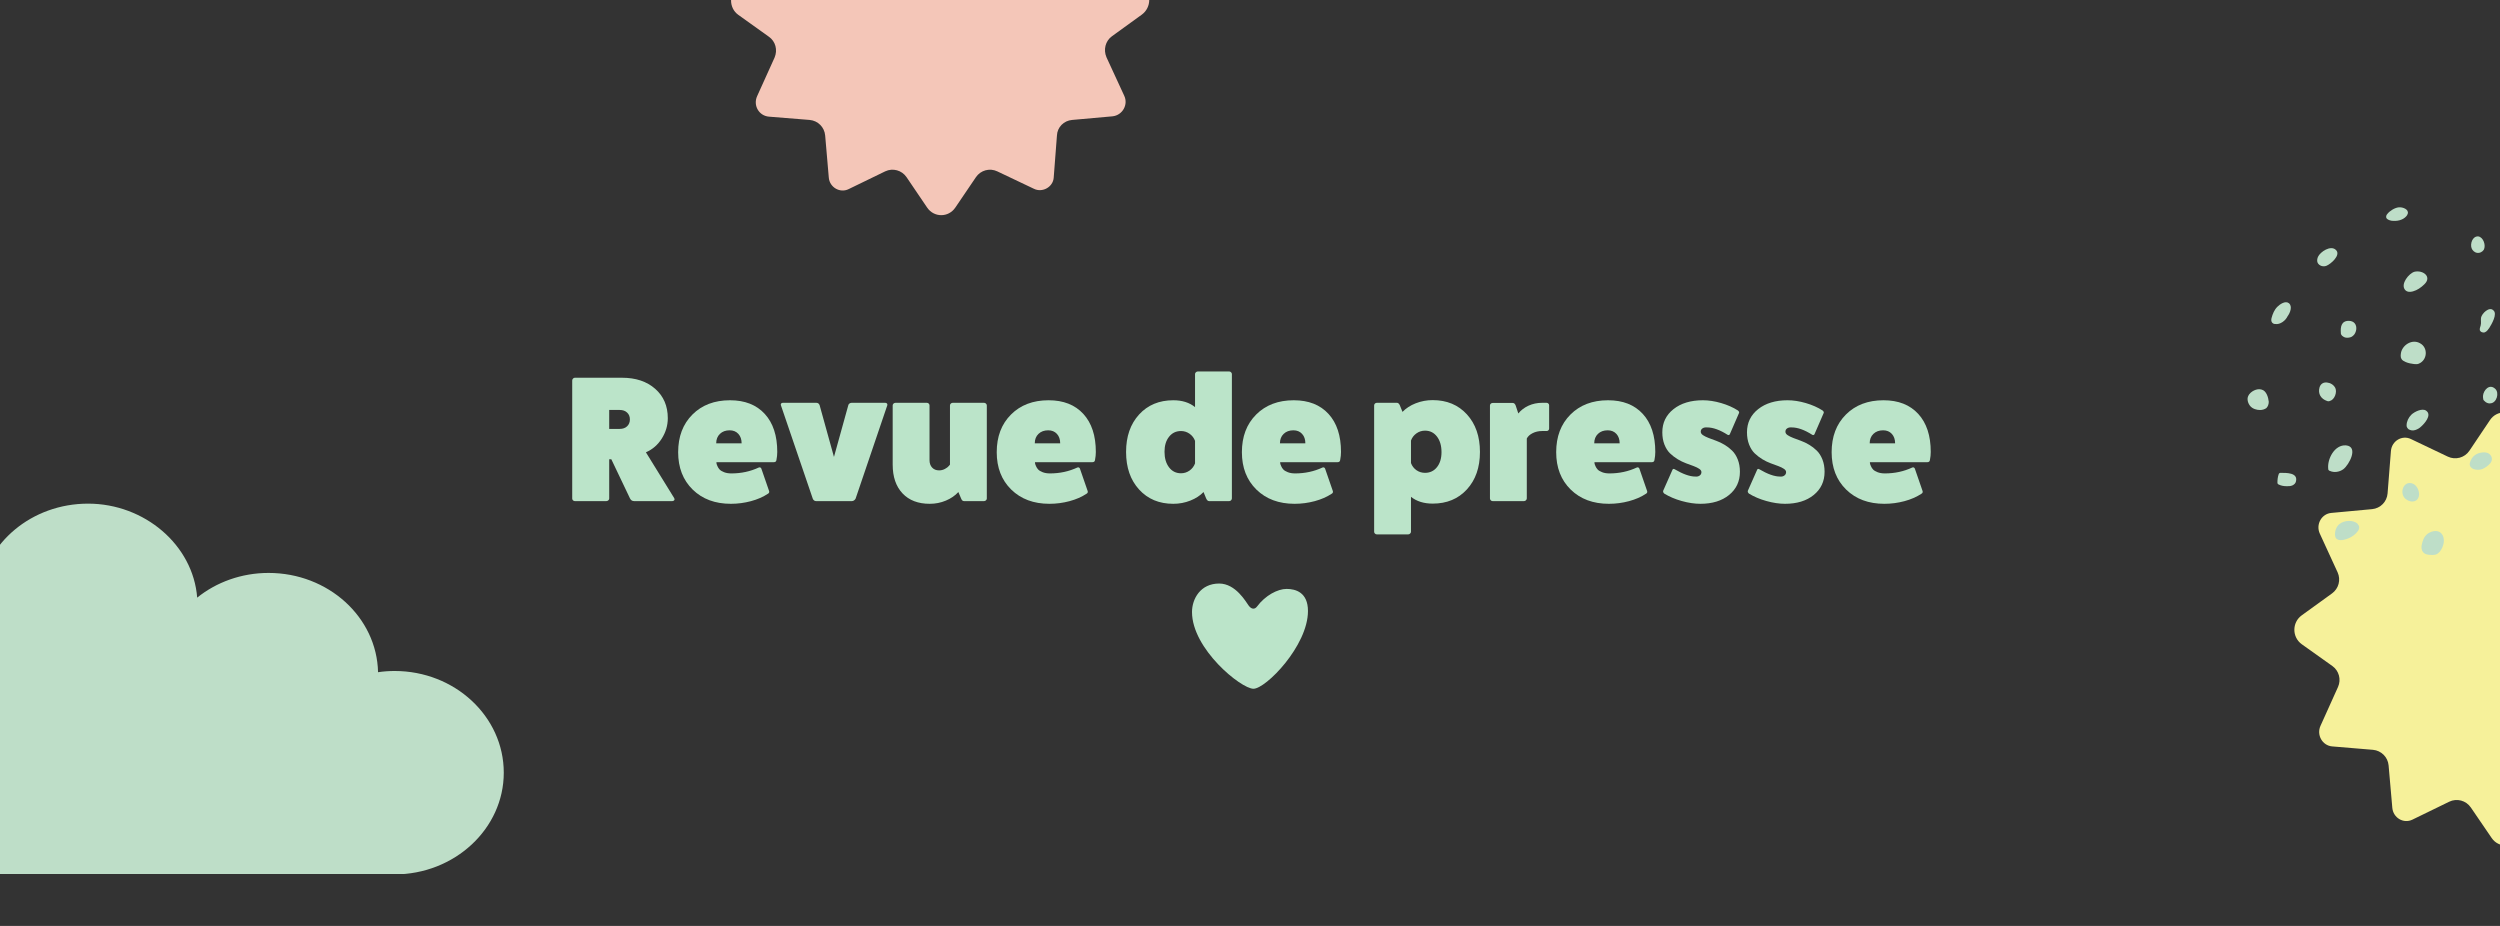
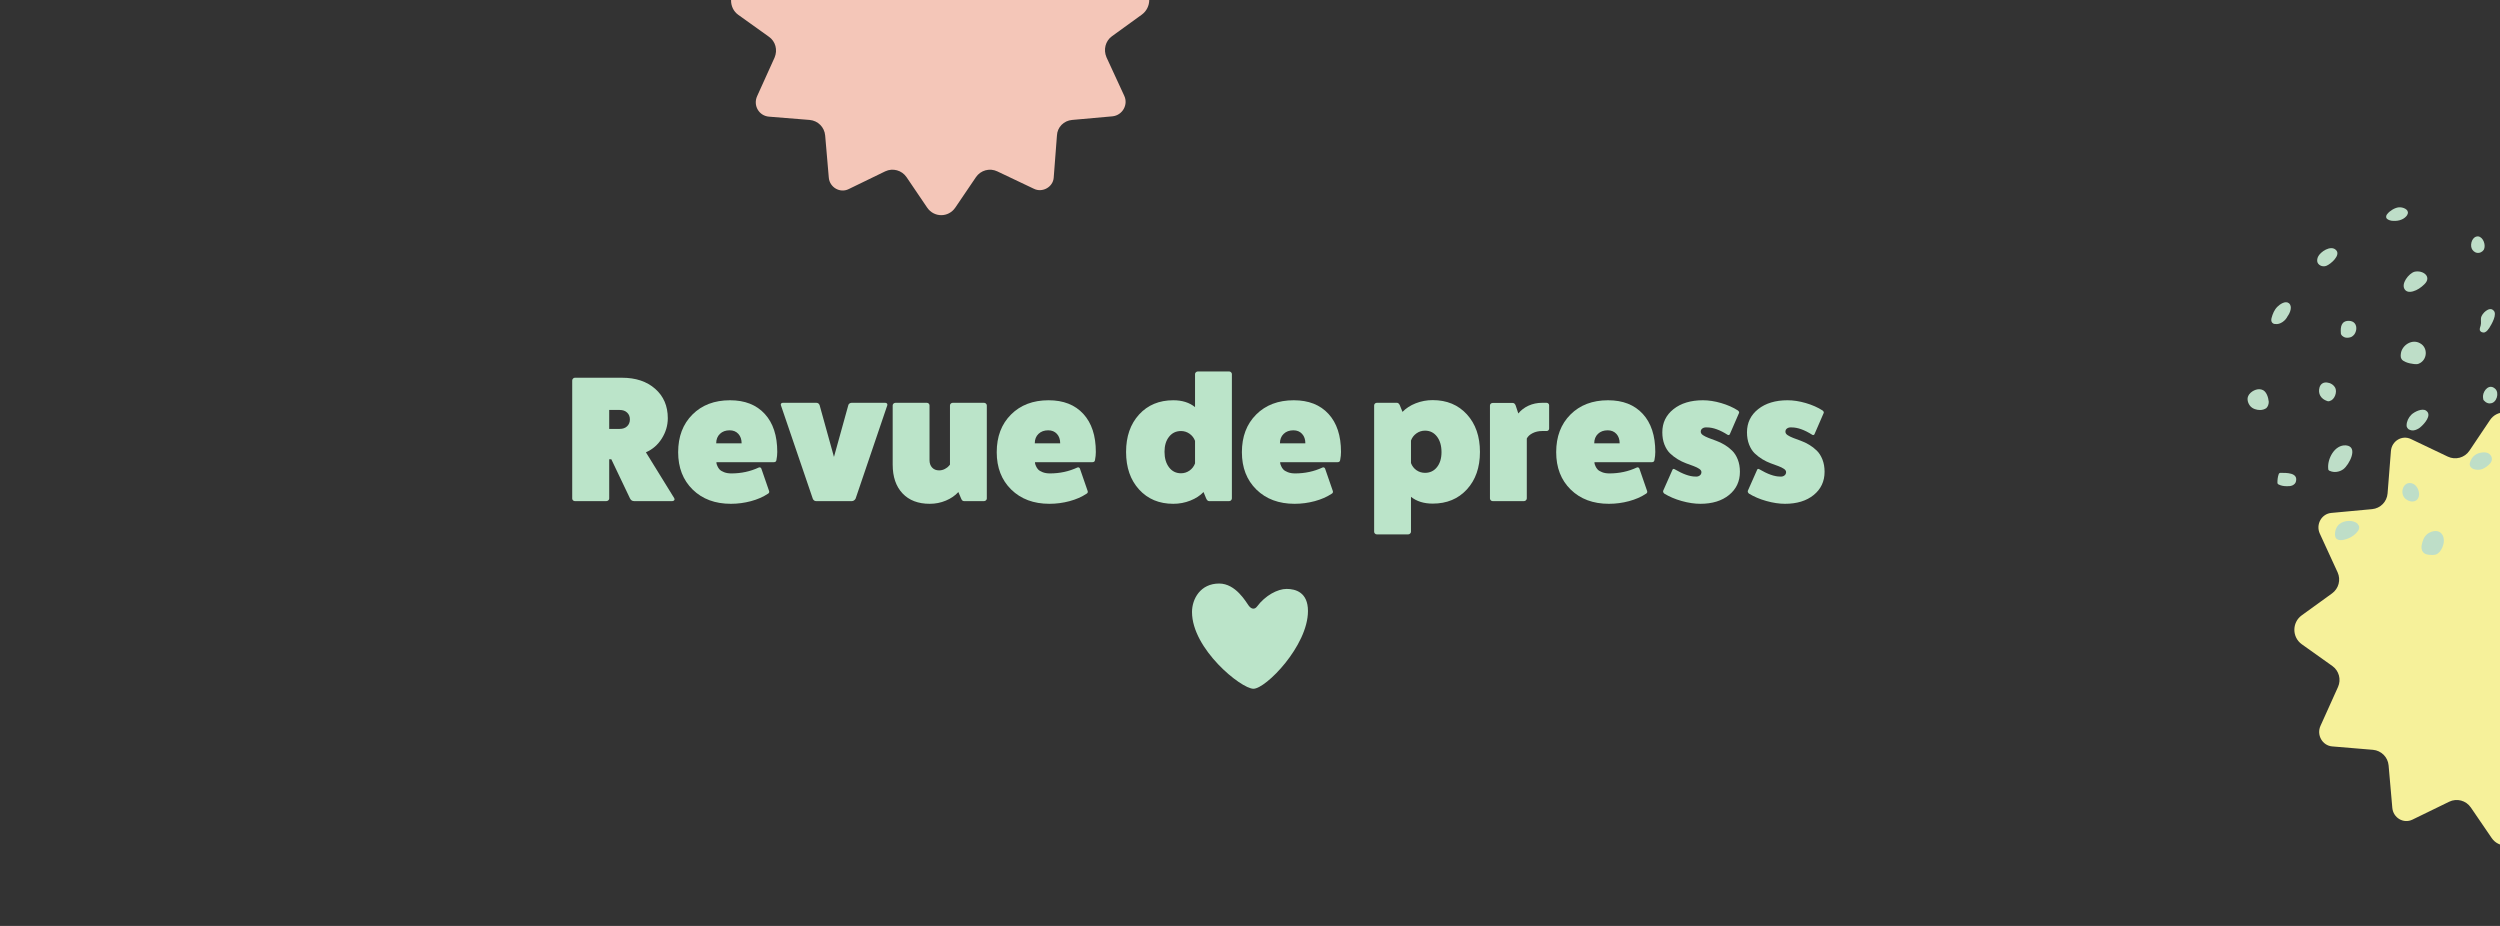
<svg xmlns="http://www.w3.org/2000/svg" width="1080" zoomAndPan="magnify" viewBox="0 0 810 300" height="400" preserveAspectRatio="xMidYMid meet" version="1.0">
  <rect x="0" y="0" width="810" height="300" fill="#333333" stroke="none" />
  <defs>
    <g />
    <clipPath id="d399aeedc8">
      <path d="M 743.277 133.633 L 810 133.633 L 810 273.883 L 743.277 273.883 Z M 743.277 133.633 " clip-rule="nonzero" />
    </clipPath>
    <clipPath id="23d9ac8650">
      <path d="M 773 67.176 L 781 67.176 L 781 72 L 773 72 Z M 773 67.176 " clip-rule="nonzero" />
    </clipPath>
    <clipPath id="84fa806f6d">
      <path d="M 784 172 L 792 172 L 792 179.676 L 784 179.676 Z M 784 172 " clip-rule="nonzero" />
    </clipPath>
    <clipPath id="b964c3133d">
      <path d="M 386.211 189.016 L 423.711 189.016 L 423.711 223.516 L 386.211 223.516 Z M 386.211 189.016 " clip-rule="nonzero" />
    </clipPath>
    <clipPath id="646b7459ea">
      <path d="M 236.793 0 L 372.543 0 L 372.543 69.715 L 236.793 69.715 Z M 236.793 0 " clip-rule="nonzero" />
    </clipPath>
    <clipPath id="7ba0bcfda5">
      <path d="M 0 163.18 L 164 163.18 L 164 283.18 L 0 283.18 Z M 0 163.18 " clip-rule="nonzero" />
    </clipPath>
  </defs>
  <g clip-path="url(#d399aeedc8)">
    <path fill="#f6f19a" d="M 842.141 265.328 L 830.188 259.629 C 827.711 258.449 824.727 259.25 823.191 261.539 L 816.5 271.488 C 814.309 274.742 809.516 274.766 807.309 271.523 L 800.547 261.621 C 798.992 259.344 796.016 258.555 793.539 259.758 L 781.621 265.562 C 778.754 266.969 775.391 264.984 775.109 261.727 L 773.906 247.992 C 773.668 245.305 771.535 243.18 768.844 242.941 L 755.617 241.836 C 752.453 241.562 750.496 238.141 751.84 235.168 L 757.516 222.578 C 758.602 220.16 757.836 217.316 755.676 215.781 L 745.797 208.75 C 742.578 206.461 742.566 201.68 745.762 199.367 L 755.594 192.254 C 757.738 190.695 758.484 187.852 757.387 185.445 L 751.617 172.891 C 750.258 169.938 752.172 166.469 755.344 166.188 L 768.559 164.961 C 771.25 164.711 773.363 162.566 773.574 159.875 L 774.66 146.129 C 774.918 142.871 778.258 140.867 781.137 142.246 L 793.09 147.945 C 795.57 149.125 798.555 148.324 800.09 146.035 L 806.777 136.074 C 808.973 132.816 813.754 132.805 815.957 136.039 L 822.719 145.949 C 824.277 148.227 827.25 149.02 829.73 147.816 L 841.645 142.012 C 844.512 140.605 847.875 142.59 848.16 145.844 L 849.363 159.578 C 849.598 162.27 851.734 164.395 854.426 164.629 L 867.652 165.738 C 870.816 166.012 872.773 169.434 871.43 172.406 L 865.754 184.996 C 864.668 187.414 865.434 190.258 867.594 191.793 L 877.469 198.824 C 880.691 201.113 880.703 205.895 877.504 208.207 L 867.676 215.32 C 865.527 216.879 864.785 219.723 865.883 222.129 L 871.652 234.684 C 873.008 237.633 871.098 241.102 867.938 241.387 L 854.719 242.613 C 852.031 242.859 849.918 245.008 849.707 247.699 L 848.621 261.445 C 848.359 264.703 845.031 266.707 842.141 265.328 " fill-opacity="1" fill-rule="nonzero" />
  </g>
  <path fill="#bedec8" d="M 803.855 102.938 C 803.727 103.699 803.98 104.59 803.727 105.48 C 803.598 105.992 803.344 106.5 803.473 107.008 C 803.727 107.645 804.621 107.898 805.129 107.645 C 805.77 107.391 806.152 106.754 806.535 106.246 C 807.172 105.227 809.34 101.664 807.809 100.52 C 806.535 99.246 804.109 101.535 803.855 102.938 " fill-opacity="1" fill-rule="nonzero" />
  <path fill="#bedec8" d="M 804.492 128.262 C 804.492 128.645 804.492 129.152 804.621 129.535 C 804.746 129.789 805.129 130.043 805.387 130.297 C 805.77 130.551 806.406 130.809 806.918 130.68 C 808.957 130.551 809.852 127.242 808.449 125.973 C 806.535 124.191 804.621 126.48 804.492 128.262 " fill-opacity="1" fill-rule="nonzero" />
  <path fill="#bedec8" d="M 777.953 114.137 C 777.824 114.898 777.695 115.664 778.078 116.301 C 778.336 116.809 778.973 117.062 779.484 117.316 C 780.375 117.699 781.27 117.828 782.164 117.953 C 782.672 117.953 783.184 118.082 783.695 117.828 C 786.5 116.68 786.758 112.609 784.078 111.207 C 781.652 109.809 778.59 111.59 777.953 114.137 " fill-opacity="1" fill-rule="nonzero" />
  <path fill="#bedec8" d="M 779.227 93.902 C 779.867 94.664 780.887 94.664 781.781 94.41 C 783.184 94.027 784.461 93.137 785.48 92.121 C 788.031 89.703 785.098 87.41 782.289 88.047 C 780.504 88.555 777.695 91.992 779.227 93.902 " fill-opacity="1" fill-rule="nonzero" />
  <path fill="#bedec8" d="M 800.793 80.41 C 801.047 81.176 801.812 81.812 802.578 81.938 C 803.344 82.066 804.238 81.684 804.746 80.922 C 805.512 79.52 804.621 76.848 802.961 76.594 C 801.047 76.465 800.281 79.012 800.793 80.41 " fill-opacity="1" fill-rule="nonzero" />
  <g clip-path="url(#23d9ac8650)">
    <path fill="#bedec8" d="M 773.484 69.34 C 773.23 69.594 773.102 69.977 773.102 70.23 C 773.102 70.613 773.359 70.992 773.742 71.121 C 773.996 71.375 774.508 71.375 774.762 71.504 C 776.547 71.758 778.461 71.375 779.609 70.102 C 779.867 69.848 779.992 69.594 780.121 69.211 C 780.504 67.812 778.461 67.047 777.188 67.176 C 775.91 67.305 774.25 68.32 773.484 69.34 " fill-opacity="1" fill-rule="nonzero" />
  </g>
  <path fill="#bedec8" d="M 751.027 83.211 C 750.773 83.848 750.645 84.484 750.902 85.121 C 751.41 86.137 752.688 86.52 753.707 86.137 C 755.113 85.629 758.684 82.574 756.77 80.922 C 755.113 79.395 751.793 81.555 751.027 83.211 " fill-opacity="1" fill-rule="nonzero" />
  <path fill="#bedec8" d="M 737.887 99.375 C 736.863 100.391 736.355 101.664 735.973 103.062 C 735.844 103.574 735.844 104.211 736.227 104.59 C 736.48 104.844 736.738 104.973 737.121 104.973 C 738.012 105.102 738.777 104.844 739.543 104.336 C 740.309 103.828 740.82 103.191 741.203 102.426 C 741.969 101.41 742.863 99.246 741.586 98.227 C 740.438 97.336 738.652 98.609 737.887 99.375 " fill-opacity="1" fill-rule="nonzero" />
  <path fill="#bedec8" d="M 758.43 107.773 C 758.43 108.027 758.43 108.156 758.555 108.41 C 758.684 108.664 758.938 108.918 759.195 109.047 C 759.578 109.301 759.961 109.426 760.469 109.426 C 761.109 109.426 761.875 109.301 762.383 108.789 C 763.023 108.281 763.277 107.52 763.406 106.883 C 763.66 105.227 762.766 103.953 760.98 103.953 C 758.555 103.953 758.301 105.992 758.43 107.773 " fill-opacity="1" fill-rule="nonzero" />
  <path fill="#bedec8" d="M 753.965 129.918 C 754.219 130.043 754.602 130.043 754.855 129.918 C 756.387 129.535 757.281 127.117 756.645 125.715 C 756.133 124.699 755.113 124.062 753.965 123.934 C 752.816 123.809 751.922 124.316 751.539 125.461 C 750.902 127.625 752.051 129.281 753.965 129.918 " fill-opacity="1" fill-rule="nonzero" />
  <path fill="#bedec8" d="M 728.441 128.262 C 727.934 129.281 728.316 130.68 729.082 131.57 C 729.848 132.461 731.121 132.844 732.27 132.844 C 733.035 132.844 733.801 132.59 734.312 132.207 C 734.824 131.699 735.078 130.934 735.078 130.172 C 734.949 128.77 734.312 126.609 732.781 126.227 C 731.25 125.715 729.082 126.863 728.441 128.262 " fill-opacity="1" fill-rule="nonzero" />
  <path fill="#bedec8" d="M 738.906 153.207 C 738.777 153.207 738.652 153.207 738.523 153.332 C 738.395 153.332 738.395 153.461 738.27 153.715 C 738.012 154.477 737.887 155.367 737.887 156.258 C 737.887 156.516 737.887 156.641 738.012 156.77 C 738.141 156.895 738.27 157.023 738.395 157.023 C 739.16 157.406 740.055 157.531 740.949 157.531 C 741.586 157.531 742.098 157.531 742.734 157.277 C 743.246 157.023 743.754 156.641 743.883 156.004 C 744.648 153.078 740.691 153.207 738.906 153.207 " fill-opacity="1" fill-rule="nonzero" />
  <path fill="#bedec8" d="M 754.348 151.934 C 754.348 152.059 754.348 152.188 754.473 152.316 C 754.602 152.441 754.73 152.57 754.855 152.57 C 756.262 153.207 757.918 152.949 759.195 152.059 C 761.109 150.66 764.297 144.68 760.086 144.297 C 756.387 144.043 753.965 148.75 754.348 151.934 " fill-opacity="1" fill-rule="nonzero" />
  <path fill="#bedec8" d="M 781.27 134.371 C 780.375 135.262 779.738 136.535 779.738 137.805 C 779.738 138.062 779.738 138.188 779.867 138.441 C 779.992 138.699 780.121 138.824 780.375 139.078 C 781.016 139.461 781.781 139.59 782.547 139.332 C 783.312 139.078 783.949 138.699 784.461 138.188 C 785.48 137.297 788.031 134.496 786.117 133.098 C 784.844 132.078 782.164 133.48 781.27 134.371 " fill-opacity="1" fill-rule="nonzero" />
  <path fill="#bedec8" d="M 779.355 161.605 C 779.992 162.113 780.758 162.496 781.523 162.496 C 784.715 162.496 784.203 157.914 781.906 156.77 C 778.844 155.367 777.188 159.695 779.355 161.605 " fill-opacity="1" fill-rule="nonzero" />
  <path fill="#bedec8" d="M 758.047 169.75 C 757.027 170.512 756.516 171.914 756.516 173.188 C 756.516 173.566 756.645 174.078 756.898 174.457 C 757.41 174.969 758.172 175.094 758.938 174.969 C 760.727 174.711 762.512 173.82 763.66 172.422 C 764.172 171.914 764.555 171.148 764.297 170.387 C 764.172 170.133 763.914 169.875 763.789 169.621 C 762.258 168.348 759.449 168.605 758.047 169.75 " fill-opacity="1" fill-rule="nonzero" />
  <g clip-path="url(#84fa806f6d)">
    <path fill="#bedec8" d="M 786.117 173.312 C 785.352 174.078 784.969 175.094 784.715 176.238 C 784.461 177.129 784.461 178.148 785.098 178.914 C 785.734 179.676 786.883 179.805 787.906 179.805 C 788.289 179.805 788.797 179.805 789.18 179.676 C 789.691 179.547 790.074 179.168 790.457 178.785 C 791.73 177.258 792.496 174.457 790.965 172.805 C 789.691 171.402 787.266 172.168 786.117 173.312 " fill-opacity="1" fill-rule="nonzero" />
  </g>
  <path fill="#bedec8" d="M 800.535 149.133 C 800.281 149.77 800.027 150.406 800.281 150.914 C 800.41 151.422 800.918 151.68 801.301 151.934 C 802.324 152.316 803.473 152.316 804.363 151.934 C 805.258 151.551 806.152 150.914 806.918 150.023 C 808.066 148.496 806.918 146.715 805.258 146.586 C 803.215 146.461 801.43 147.223 800.535 149.133 " fill-opacity="1" fill-rule="nonzero" />
  <g clip-path="url(#b964c3133d)">
    <path fill="#bbe4c9" d="M 395.008 189.066 C 388.953 189.066 386.211 194.02 386.211 198.301 C 386.211 210.246 402.102 223.156 406.117 223.156 C 410.133 223.156 423.781 209.242 423.781 197.965 C 423.781 191.91 419.766 190.809 416.855 190.809 C 413.945 190.809 409.965 192.914 407.289 196.496 C 406.52 197.531 405.48 197.43 404.578 196.227 C 403.707 195.055 400.395 189.066 395.008 189.066 " fill-opacity="1" fill-rule="nonzero" />
  </g>
  <g clip-path="url(#646b7459ea)">
    <path fill="#f4c6b8" d="M 334.953 61.148 L 323.117 55.52 C 320.66 54.344 317.73 55.164 316.207 57.395 L 309.527 67.25 C 307.305 70.535 302.617 70.535 300.391 67.25 L 293.715 57.395 C 292.191 55.164 289.262 54.344 286.801 55.52 L 274.969 61.266 C 272.156 62.676 268.762 60.68 268.527 57.512 L 267.355 43.902 C 267.121 41.203 265.012 39.094 262.316 38.859 L 249.195 37.801 C 245.914 37.566 243.922 34.164 245.328 31.113 L 250.953 18.676 C 252.008 16.215 251.305 13.398 249.078 11.871 L 239.238 4.832 C 236.074 2.605 236.074 -2.207 239.238 -4.555 L 248.961 -11.594 C 251.07 -13.117 251.773 -15.934 250.719 -18.398 L 245.094 -30.715 C 243.688 -33.648 245.68 -37.051 248.844 -37.402 L 261.965 -38.578 C 264.66 -38.812 266.77 -40.926 266.887 -43.621 L 267.941 -57.23 C 268.176 -60.516 271.453 -62.512 274.383 -61.105 L 286.215 -55.473 C 288.676 -54.301 291.605 -55.121 293.129 -57.348 L 299.805 -67.203 C 302.031 -70.488 306.719 -70.488 308.945 -67.203 L 315.621 -57.348 C 317.145 -55.121 320.074 -54.301 322.531 -55.473 L 334.367 -61.223 C 337.176 -62.629 340.574 -60.633 340.809 -57.465 L 341.98 -43.855 C 342.215 -41.16 344.324 -39.047 347.02 -38.812 L 360.141 -37.758 C 363.301 -37.52 365.176 -34.117 363.887 -31.07 L 358.266 -18.516 C 357.211 -16.168 357.914 -13.234 360.141 -11.711 L 369.98 -4.672 C 373.145 -2.441 373.145 2.371 369.98 4.715 L 360.258 11.754 C 358.148 13.281 357.445 16.098 358.5 18.559 L 364.238 30.996 C 365.645 33.93 363.652 37.332 360.492 37.684 L 347.371 38.859 C 344.676 39.094 342.566 41.203 342.449 43.902 L 341.395 57.629 C 341.16 60.562 337.762 62.559 334.953 61.148 " fill-opacity="1" fill-rule="nonzero" />
  </g>
  <g fill="#bbe4c9" fill-opacity="1">
    <g transform="translate(183.304, 162.357)">
      <g>
        <path d="M 2.094 -0.812 L 2.094 -39.094 C 2.094 -39.312 2.176 -39.508 2.344 -39.688 C 2.52 -39.875 2.719 -39.969 2.938 -39.969 L 18.234 -39.969 C 22.691 -39.969 26.273 -38.77 28.984 -36.375 C 31.703 -33.977 33.062 -30.812 33.062 -26.875 C 33.062 -24.531 32.414 -22.332 31.125 -20.281 C 29.832 -18.227 28.113 -16.738 25.969 -15.812 L 35.156 -0.938 C 35.289 -0.688 35.285 -0.469 35.141 -0.281 C 34.992 -0.094 34.789 0 34.531 0 L 22.109 0 C 21.516 0 21.07 -0.312 20.781 -0.938 L 14.766 -13.547 L 14.078 -13.547 L 14.078 -0.812 C 14.078 -0.613 13.984 -0.426 13.797 -0.25 C 13.609 -0.082 13.395 0 13.156 0 L 2.938 0 C 2.719 0 2.52 -0.082 2.344 -0.25 C 2.176 -0.426 2.094 -0.613 2.094 -0.812 Z M 14.078 -23.391 L 17.484 -23.391 C 18.484 -23.391 19.281 -23.672 19.875 -24.234 C 20.477 -24.805 20.781 -25.551 20.781 -26.469 C 20.781 -27.395 20.477 -28.133 19.875 -28.688 C 19.281 -29.25 18.484 -29.531 17.484 -29.531 L 14.078 -29.531 Z M 14.078 -23.391 " />
      </g>
    </g>
  </g>
  <g fill="#bbe4c9" fill-opacity="1">
    <g transform="translate(218.567, 162.357)">
      <g>
        <path d="M 1.156 -15.859 C 1.156 -20.898 2.695 -24.961 5.781 -28.047 C 8.863 -31.129 12.922 -32.672 17.953 -32.672 C 22.766 -32.672 26.52 -31.195 29.219 -28.25 C 31.914 -25.312 33.266 -21.203 33.266 -15.922 C 33.266 -15.078 33.176 -14.211 33 -13.328 C 32.945 -12.848 32.664 -12.609 32.156 -12.609 L 13.547 -12.609 C 13.547 -12.516 13.555 -12.383 13.578 -12.219 C 13.598 -12.051 13.695 -11.758 13.875 -11.344 C 14.051 -10.926 14.289 -10.555 14.594 -10.234 C 14.895 -9.91 15.379 -9.617 16.047 -9.359 C 16.711 -9.098 17.5 -8.969 18.406 -8.969 C 21.594 -8.969 24.555 -9.609 27.297 -10.891 C 27.484 -10.961 27.656 -10.957 27.812 -10.875 C 27.977 -10.789 28.086 -10.645 28.141 -10.438 L 30.625 -3.25 C 30.738 -2.875 30.609 -2.582 30.234 -2.375 C 28.691 -1.352 26.863 -0.555 24.75 0.016 C 22.633 0.586 20.461 0.875 18.234 0.875 C 13.129 0.875 9.004 -0.66 5.859 -3.734 C 2.723 -6.805 1.156 -10.848 1.156 -15.859 Z M 13.484 -18.719 L 21.719 -18.719 C 21.719 -19.988 21.363 -21.008 20.656 -21.781 C 19.945 -22.551 19.008 -22.938 17.844 -22.938 C 16.539 -22.938 15.488 -22.551 14.688 -21.781 C 13.883 -21.008 13.484 -19.988 13.484 -18.719 Z M 13.484 -18.719 " />
      </g>
    </g>
  </g>
  <g fill="#bbe4c9" fill-opacity="1">
    <g transform="translate(252.954, 162.357)">
      <g>
        <path d="M 0.062 -31.047 C -0.02 -31.242 0 -31.426 0.125 -31.594 C 0.25 -31.758 0.426 -31.844 0.656 -31.844 L 11.547 -31.844 C 12.066 -31.844 12.422 -31.578 12.609 -31.047 L 17.25 -14.312 L 21.891 -31.047 C 21.941 -31.297 22.07 -31.488 22.281 -31.625 C 22.488 -31.77 22.707 -31.844 22.938 -31.844 L 33.875 -31.844 C 34.125 -31.844 34.312 -31.758 34.438 -31.594 C 34.562 -31.438 34.594 -31.254 34.531 -31.047 L 24.266 -0.812 C 24.172 -0.613 24.008 -0.426 23.781 -0.25 C 23.562 -0.082 23.336 0 23.109 0 L 11.391 0 C 11.172 0 10.961 -0.082 10.766 -0.25 C 10.566 -0.426 10.438 -0.613 10.375 -0.812 Z M 0.062 -31.047 " />
      </g>
    </g>
  </g>
  <g fill="#bbe4c9" fill-opacity="1">
    <g transform="translate(287.51, 162.357)">
      <g>
        <path d="M 1.719 -11.828 L 1.719 -31 C 1.719 -31.227 1.805 -31.426 1.984 -31.594 C 2.172 -31.758 2.379 -31.844 2.609 -31.844 L 12.812 -31.844 C 13.039 -31.844 13.238 -31.758 13.406 -31.594 C 13.57 -31.426 13.656 -31.227 13.656 -31 L 13.656 -13.266 C 13.656 -12.266 13.938 -11.461 14.5 -10.859 C 15.07 -10.254 15.82 -9.953 16.75 -9.953 C 17.426 -9.953 18.055 -10.109 18.641 -10.422 C 19.223 -10.734 19.645 -11.051 19.906 -11.375 L 20.281 -11.828 L 20.281 -31 C 20.281 -31.227 20.367 -31.426 20.547 -31.594 C 20.723 -31.758 20.926 -31.844 21.156 -31.844 L 31.344 -31.844 C 31.562 -31.844 31.758 -31.758 31.938 -31.594 C 32.125 -31.426 32.219 -31.227 32.219 -31 L 32.219 -0.812 C 32.219 -0.613 32.125 -0.426 31.938 -0.25 C 31.758 -0.082 31.562 0 31.344 0 L 24.797 0 C 24.398 0 24.094 -0.289 23.875 -0.875 L 23 -2.938 C 21.938 -1.77 20.582 -0.844 18.938 -0.156 C 17.301 0.531 15.562 0.875 13.719 0.875 C 9.969 0.875 7.031 -0.25 4.906 -2.5 C 2.781 -4.75 1.719 -7.859 1.719 -11.828 Z M 1.719 -11.828 " />
      </g>
    </g>
  </g>
  <g fill="#bbe4c9" fill-opacity="1">
    <g transform="translate(321.784, 162.357)">
      <g>
        <path d="M 1.156 -15.859 C 1.156 -20.898 2.695 -24.961 5.781 -28.047 C 8.863 -31.129 12.922 -32.672 17.953 -32.672 C 22.766 -32.672 26.52 -31.195 29.219 -28.25 C 31.914 -25.312 33.266 -21.203 33.266 -15.922 C 33.266 -15.078 33.176 -14.211 33 -13.328 C 32.945 -12.848 32.664 -12.609 32.156 -12.609 L 13.547 -12.609 C 13.547 -12.516 13.555 -12.383 13.578 -12.219 C 13.598 -12.051 13.695 -11.758 13.875 -11.344 C 14.051 -10.926 14.289 -10.555 14.594 -10.234 C 14.895 -9.91 15.379 -9.617 16.047 -9.359 C 16.711 -9.098 17.5 -8.969 18.406 -8.969 C 21.594 -8.969 24.555 -9.609 27.297 -10.891 C 27.484 -10.961 27.656 -10.957 27.812 -10.875 C 27.977 -10.789 28.086 -10.645 28.141 -10.438 L 30.625 -3.25 C 30.738 -2.875 30.609 -2.582 30.234 -2.375 C 28.691 -1.352 26.863 -0.555 24.75 0.016 C 22.633 0.586 20.461 0.875 18.234 0.875 C 13.129 0.875 9.004 -0.66 5.859 -3.734 C 2.723 -6.805 1.156 -10.848 1.156 -15.859 Z M 13.484 -18.719 L 21.719 -18.719 C 21.719 -19.988 21.363 -21.008 20.656 -21.781 C 19.945 -22.551 19.008 -22.938 17.844 -22.938 C 16.539 -22.938 15.488 -22.551 14.688 -21.781 C 13.883 -21.008 13.484 -19.988 13.484 -18.719 Z M 13.484 -18.719 " />
      </g>
    </g>
  </g>
  <g fill="#bbe4c9" fill-opacity="1">
    <g transform="translate(356.17, 162.357)">
      <g />
    </g>
  </g>
  <g fill="#bbe4c9" fill-opacity="1">
    <g transform="translate(363.693, 162.357)">
      <g>
        <path d="M 1.156 -15.922 C 1.156 -20.941 2.562 -24.988 5.375 -28.062 C 8.188 -31.133 11.879 -32.672 16.453 -32.672 C 19.328 -32.672 21.676 -31.93 23.5 -30.453 L 23.5 -41.172 C 23.5 -41.379 23.586 -41.566 23.766 -41.734 C 23.953 -41.91 24.156 -42 24.375 -42 L 34.594 -42 C 34.812 -42 35.004 -41.91 35.172 -41.734 C 35.348 -41.566 35.438 -41.379 35.438 -41.172 L 35.438 -0.875 C 35.438 -0.645 35.348 -0.441 35.172 -0.266 C 35.004 -0.086 34.812 0 34.594 0 L 28.031 0 C 27.664 0 27.352 -0.289 27.094 -0.875 L 26.25 -2.938 C 25.133 -1.77 23.703 -0.844 21.953 -0.156 C 20.211 0.531 18.379 0.875 16.453 0.875 C 11.879 0.875 8.188 -0.664 5.375 -3.75 C 2.562 -6.832 1.156 -10.891 1.156 -15.922 Z M 13.609 -15.984 C 13.609 -13.91 14.098 -12.227 15.078 -10.938 C 16.055 -9.656 17.348 -9.016 18.953 -9.016 C 19.961 -9.016 20.883 -9.305 21.719 -9.891 C 22.551 -10.484 23.145 -11.258 23.5 -12.219 L 23.5 -19.516 C 23.145 -20.473 22.551 -21.242 21.719 -21.828 C 20.883 -22.41 19.961 -22.703 18.953 -22.703 C 17.348 -22.703 16.055 -22.082 15.078 -20.844 C 14.098 -19.613 13.609 -17.992 13.609 -15.984 Z M 13.609 -15.984 " />
      </g>
    </g>
  </g>
  <g fill="#bbe4c9" fill-opacity="1">
    <g transform="translate(401.218, 162.357)">
      <g>
        <path d="M 1.156 -15.859 C 1.156 -20.898 2.695 -24.961 5.781 -28.047 C 8.863 -31.129 12.922 -32.672 17.953 -32.672 C 22.766 -32.672 26.52 -31.195 29.219 -28.25 C 31.914 -25.312 33.266 -21.203 33.266 -15.922 C 33.266 -15.078 33.176 -14.211 33 -13.328 C 32.945 -12.848 32.664 -12.609 32.156 -12.609 L 13.547 -12.609 C 13.547 -12.516 13.555 -12.383 13.578 -12.219 C 13.598 -12.051 13.695 -11.758 13.875 -11.344 C 14.051 -10.926 14.289 -10.555 14.594 -10.234 C 14.895 -9.91 15.379 -9.617 16.047 -9.359 C 16.711 -9.098 17.5 -8.969 18.406 -8.969 C 21.594 -8.969 24.555 -9.609 27.297 -10.891 C 27.484 -10.961 27.656 -10.957 27.812 -10.875 C 27.977 -10.789 28.086 -10.645 28.141 -10.438 L 30.625 -3.25 C 30.738 -2.875 30.609 -2.582 30.234 -2.375 C 28.691 -1.352 26.863 -0.555 24.75 0.016 C 22.633 0.586 20.461 0.875 18.234 0.875 C 13.129 0.875 9.004 -0.66 5.859 -3.734 C 2.723 -6.805 1.156 -10.848 1.156 -15.859 Z M 13.484 -18.719 L 21.719 -18.719 C 21.719 -19.988 21.363 -21.008 20.656 -21.781 C 19.945 -22.551 19.008 -22.938 17.844 -22.938 C 16.539 -22.938 15.488 -22.551 14.688 -21.781 C 13.883 -21.008 13.484 -19.988 13.484 -18.719 Z M 13.484 -18.719 " />
      </g>
    </g>
  </g>
  <g fill="#bbe4c9" fill-opacity="1">
    <g transform="translate(435.605, 162.357)">
      <g />
    </g>
  </g>
  <g fill="#bbe4c9" fill-opacity="1">
    <g transform="translate(443.127, 162.357)">
      <g>
        <path d="M 2.094 9.953 L 2.094 -31 C 2.094 -31.227 2.176 -31.426 2.344 -31.594 C 2.52 -31.758 2.719 -31.844 2.938 -31.844 L 9.5 -31.844 C 9.875 -31.844 10.188 -31.562 10.438 -31 L 11.281 -28.906 C 12.395 -30.07 13.82 -31 15.562 -31.688 C 17.312 -32.375 19.145 -32.719 21.062 -32.719 C 25.645 -32.719 29.344 -31.176 32.156 -28.094 C 34.969 -25.008 36.375 -20.953 36.375 -15.922 C 36.375 -10.91 34.969 -6.867 32.156 -3.797 C 29.344 -0.723 25.645 0.812 21.062 0.812 C 18.195 0.812 15.852 0.078 14.031 -1.391 L 14.031 9.953 C 14.031 10.16 13.938 10.348 13.75 10.516 C 13.57 10.691 13.375 10.781 13.156 10.781 L 2.938 10.781 C 2.719 10.781 2.52 10.691 2.344 10.516 C 2.176 10.348 2.094 10.16 2.094 9.953 Z M 14.031 -12.328 C 14.383 -11.367 14.973 -10.598 15.797 -10.016 C 16.629 -9.441 17.555 -9.156 18.578 -9.156 C 20.18 -9.156 21.473 -9.77 22.453 -11 C 23.43 -12.227 23.922 -13.848 23.922 -15.859 C 23.922 -17.941 23.43 -19.625 22.453 -20.906 C 21.473 -22.188 20.18 -22.828 18.578 -22.828 C 17.555 -22.828 16.629 -22.531 15.797 -21.938 C 14.973 -21.352 14.383 -20.582 14.031 -19.625 Z M 14.031 -12.328 " />
      </g>
    </g>
  </g>
  <g fill="#bbe4c9" fill-opacity="1">
    <g transform="translate(480.652, 162.357)">
      <g>
        <path d="M 2.094 -0.875 L 2.094 -31 C 2.094 -31.207 2.176 -31.391 2.344 -31.547 C 2.52 -31.711 2.719 -31.797 2.938 -31.797 L 9.5 -31.797 C 9.914 -31.797 10.227 -31.508 10.438 -30.938 L 11.281 -28.391 C 12.145 -29.461 13.25 -30.305 14.594 -30.922 C 15.945 -31.535 17.398 -31.844 18.953 -31.844 L 20.453 -31.844 C 20.672 -31.844 20.859 -31.766 21.016 -31.609 C 21.18 -31.461 21.266 -31.273 21.266 -31.047 L 21.266 -23.5 C 21.266 -23.27 21.18 -23.078 21.016 -22.922 C 20.859 -22.773 20.672 -22.703 20.453 -22.703 L 18.953 -22.703 C 17.859 -22.703 16.859 -22.477 15.953 -22.031 C 15.047 -21.582 14.406 -21 14.031 -20.281 L 14.031 -0.875 C 14.031 -0.645 13.938 -0.441 13.75 -0.266 C 13.57 -0.086 13.375 0 13.156 0 L 2.938 0 C 2.719 0 2.52 -0.086 2.344 -0.266 C 2.176 -0.441 2.094 -0.645 2.094 -0.875 Z M 2.094 -0.875 " />
      </g>
    </g>
  </g>
  <g fill="#bbe4c9" fill-opacity="1">
    <g transform="translate(503.049, 162.357)">
      <g>
        <path d="M 1.156 -15.859 C 1.156 -20.898 2.695 -24.961 5.781 -28.047 C 8.863 -31.129 12.922 -32.672 17.953 -32.672 C 22.766 -32.672 26.52 -31.195 29.219 -28.25 C 31.914 -25.312 33.266 -21.203 33.266 -15.922 C 33.266 -15.078 33.176 -14.211 33 -13.328 C 32.945 -12.848 32.664 -12.609 32.156 -12.609 L 13.547 -12.609 C 13.547 -12.516 13.555 -12.383 13.578 -12.219 C 13.598 -12.051 13.695 -11.758 13.875 -11.344 C 14.051 -10.926 14.289 -10.555 14.594 -10.234 C 14.895 -9.91 15.379 -9.617 16.047 -9.359 C 16.711 -9.098 17.5 -8.969 18.406 -8.969 C 21.594 -8.969 24.555 -9.609 27.297 -10.891 C 27.484 -10.961 27.656 -10.957 27.812 -10.875 C 27.977 -10.789 28.086 -10.645 28.141 -10.438 L 30.625 -3.25 C 30.738 -2.875 30.609 -2.582 30.234 -2.375 C 28.691 -1.352 26.863 -0.555 24.75 0.016 C 22.633 0.586 20.461 0.875 18.234 0.875 C 13.129 0.875 9.004 -0.66 5.859 -3.734 C 2.723 -6.805 1.156 -10.848 1.156 -15.859 Z M 13.484 -18.719 L 21.719 -18.719 C 21.719 -19.988 21.363 -21.008 20.656 -21.781 C 19.945 -22.551 19.008 -22.938 17.844 -22.938 C 16.539 -22.938 15.488 -22.551 14.688 -21.781 C 13.883 -21.008 13.484 -19.988 13.484 -18.719 Z M 13.484 -18.719 " />
      </g>
    </g>
  </g>
  <g fill="#bbe4c9" fill-opacity="1">
    <g transform="translate(537.435, 162.357)">
      <g>
        <path d="M 1.156 -22.281 C 1.156 -25.375 2.363 -27.879 4.781 -29.797 C 7.195 -31.711 10.375 -32.672 14.312 -32.672 C 16.176 -32.672 18.145 -32.367 20.219 -31.766 C 22.289 -31.16 24.102 -30.359 25.656 -29.359 C 25.988 -29.078 26.109 -28.812 26.016 -28.562 L 23.047 -21.719 C 22.992 -21.551 22.883 -21.445 22.719 -21.406 C 22.562 -21.375 22.414 -21.406 22.281 -21.5 C 19.789 -23.082 17.578 -23.875 15.641 -23.875 C 15.035 -23.926 14.547 -23.82 14.172 -23.562 C 13.797 -23.312 13.609 -22.953 13.609 -22.484 C 13.609 -22.066 13.844 -21.695 14.312 -21.375 C 14.781 -21.062 15.383 -20.758 16.125 -20.469 C 16.875 -20.188 17.703 -19.879 18.609 -19.547 C 19.516 -19.223 20.414 -18.789 21.312 -18.25 C 22.207 -17.719 23.023 -17.086 23.766 -16.359 C 24.516 -15.629 25.125 -14.676 25.594 -13.5 C 26.062 -12.32 26.297 -10.988 26.297 -9.5 C 26.297 -6.406 25.125 -3.898 22.781 -1.984 C 20.438 -0.078 17.336 0.875 13.484 0.875 C 11.598 0.875 9.582 0.57 7.438 -0.031 C 5.289 -0.633 3.406 -1.438 1.781 -2.438 C 1.457 -2.75 1.344 -3.055 1.438 -3.359 L 4.406 -10.062 C 4.539 -10.445 4.785 -10.535 5.141 -10.328 C 7.836 -8.742 10.066 -7.953 11.828 -7.953 C 12.41 -7.891 12.891 -8 13.266 -8.281 C 13.641 -8.562 13.828 -8.93 13.828 -9.391 C 13.828 -9.785 13.594 -10.141 13.125 -10.453 C 12.664 -10.766 12.062 -11.062 11.312 -11.344 C 10.57 -11.625 9.75 -11.926 8.844 -12.25 C 7.945 -12.582 7.047 -13.02 6.141 -13.562 C 5.234 -14.113 4.406 -14.75 3.656 -15.469 C 2.914 -16.188 2.312 -17.133 1.844 -18.312 C 1.383 -19.488 1.156 -20.812 1.156 -22.281 Z M 1.156 -22.281 " />
      </g>
    </g>
  </g>
  <g fill="#bbe4c9" fill-opacity="1">
    <g transform="translate(564.866, 162.357)">
      <g>
        <path d="M 1.156 -22.281 C 1.156 -25.375 2.363 -27.879 4.781 -29.797 C 7.195 -31.711 10.375 -32.672 14.312 -32.672 C 16.176 -32.672 18.145 -32.367 20.219 -31.766 C 22.289 -31.16 24.102 -30.359 25.656 -29.359 C 25.988 -29.078 26.109 -28.812 26.016 -28.562 L 23.047 -21.719 C 22.992 -21.551 22.883 -21.445 22.719 -21.406 C 22.562 -21.375 22.414 -21.406 22.281 -21.5 C 19.789 -23.082 17.578 -23.875 15.641 -23.875 C 15.035 -23.926 14.547 -23.82 14.172 -23.562 C 13.797 -23.312 13.609 -22.953 13.609 -22.484 C 13.609 -22.066 13.844 -21.695 14.312 -21.375 C 14.781 -21.062 15.383 -20.758 16.125 -20.469 C 16.875 -20.188 17.703 -19.879 18.609 -19.547 C 19.516 -19.223 20.414 -18.789 21.312 -18.25 C 22.207 -17.719 23.023 -17.086 23.766 -16.359 C 24.516 -15.629 25.125 -14.676 25.594 -13.5 C 26.062 -12.32 26.297 -10.988 26.297 -9.5 C 26.297 -6.406 25.125 -3.898 22.781 -1.984 C 20.438 -0.078 17.336 0.875 13.484 0.875 C 11.598 0.875 9.582 0.57 7.438 -0.031 C 5.289 -0.633 3.406 -1.438 1.781 -2.438 C 1.457 -2.75 1.344 -3.055 1.438 -3.359 L 4.406 -10.062 C 4.539 -10.445 4.785 -10.535 5.141 -10.328 C 7.836 -8.742 10.066 -7.953 11.828 -7.953 C 12.41 -7.891 12.891 -8 13.266 -8.281 C 13.641 -8.562 13.828 -8.93 13.828 -9.391 C 13.828 -9.785 13.594 -10.141 13.125 -10.453 C 12.664 -10.766 12.062 -11.062 11.312 -11.344 C 10.57 -11.625 9.75 -11.926 8.844 -12.25 C 7.945 -12.582 7.047 -13.02 6.141 -13.562 C 5.234 -14.113 4.406 -14.75 3.656 -15.469 C 2.914 -16.188 2.312 -17.133 1.844 -18.312 C 1.383 -19.488 1.156 -20.812 1.156 -22.281 Z M 1.156 -22.281 " />
      </g>
    </g>
  </g>
  <g fill="#bbe4c9" fill-opacity="1">
    <g transform="translate(592.296, 162.357)">
      <g>
-         <path d="M 1.156 -15.859 C 1.156 -20.898 2.695 -24.961 5.781 -28.047 C 8.863 -31.129 12.922 -32.672 17.953 -32.672 C 22.766 -32.672 26.52 -31.195 29.219 -28.25 C 31.914 -25.312 33.266 -21.203 33.266 -15.922 C 33.266 -15.078 33.176 -14.211 33 -13.328 C 32.945 -12.848 32.664 -12.609 32.156 -12.609 L 13.547 -12.609 C 13.547 -12.516 13.555 -12.383 13.578 -12.219 C 13.598 -12.051 13.695 -11.758 13.875 -11.344 C 14.051 -10.926 14.289 -10.555 14.594 -10.234 C 14.895 -9.91 15.379 -9.617 16.047 -9.359 C 16.711 -9.098 17.5 -8.969 18.406 -8.969 C 21.594 -8.969 24.555 -9.609 27.297 -10.891 C 27.484 -10.961 27.656 -10.957 27.812 -10.875 C 27.977 -10.789 28.086 -10.645 28.141 -10.438 L 30.625 -3.25 C 30.738 -2.875 30.609 -2.582 30.234 -2.375 C 28.691 -1.352 26.863 -0.555 24.75 0.016 C 22.633 0.586 20.461 0.875 18.234 0.875 C 13.129 0.875 9.004 -0.66 5.859 -3.734 C 2.723 -6.805 1.156 -10.848 1.156 -15.859 Z M 13.484 -18.719 L 21.719 -18.719 C 21.719 -19.988 21.363 -21.008 20.656 -21.781 C 19.945 -22.551 19.008 -22.938 17.844 -22.938 C 16.539 -22.938 15.488 -22.551 14.688 -21.781 C 13.883 -21.008 13.484 -19.988 13.484 -18.719 Z M 13.484 -18.719 " />
-       </g>
+         </g>
    </g>
  </g>
  <g clip-path="url(#7ba0bcfda5)">
-     <path fill="#bedec8" d="M 163.223 250.355 C 163.223 268.473 147.324 283.309 127.746 283.309 L -67.375 283.309 C -86.953 283.309 -102.852 268.605 -102.852 250.355 C -102.852 232.105 -86.953 217.531 -67.375 217.531 C -66.062 217.531 -64.746 217.531 -63.434 217.797 C -62.906 199.938 -47.273 185.629 -27.957 185.629 C -19.941 185.629 -12.582 188.125 -6.672 192.191 C -4.699 175.914 10.277 163.18 28.543 163.18 C 46.805 163.18 62.574 176.57 63.887 193.637 C 70.062 188.648 78.211 185.629 87.012 185.629 C 106.328 185.629 122.094 199.938 122.488 217.797 C 124.199 217.531 126.035 217.402 127.875 217.402 C 147.324 217.402 163.223 232.105 163.223 250.355 " fill-opacity="1" fill-rule="nonzero" />
-   </g>
+     </g>
</svg>